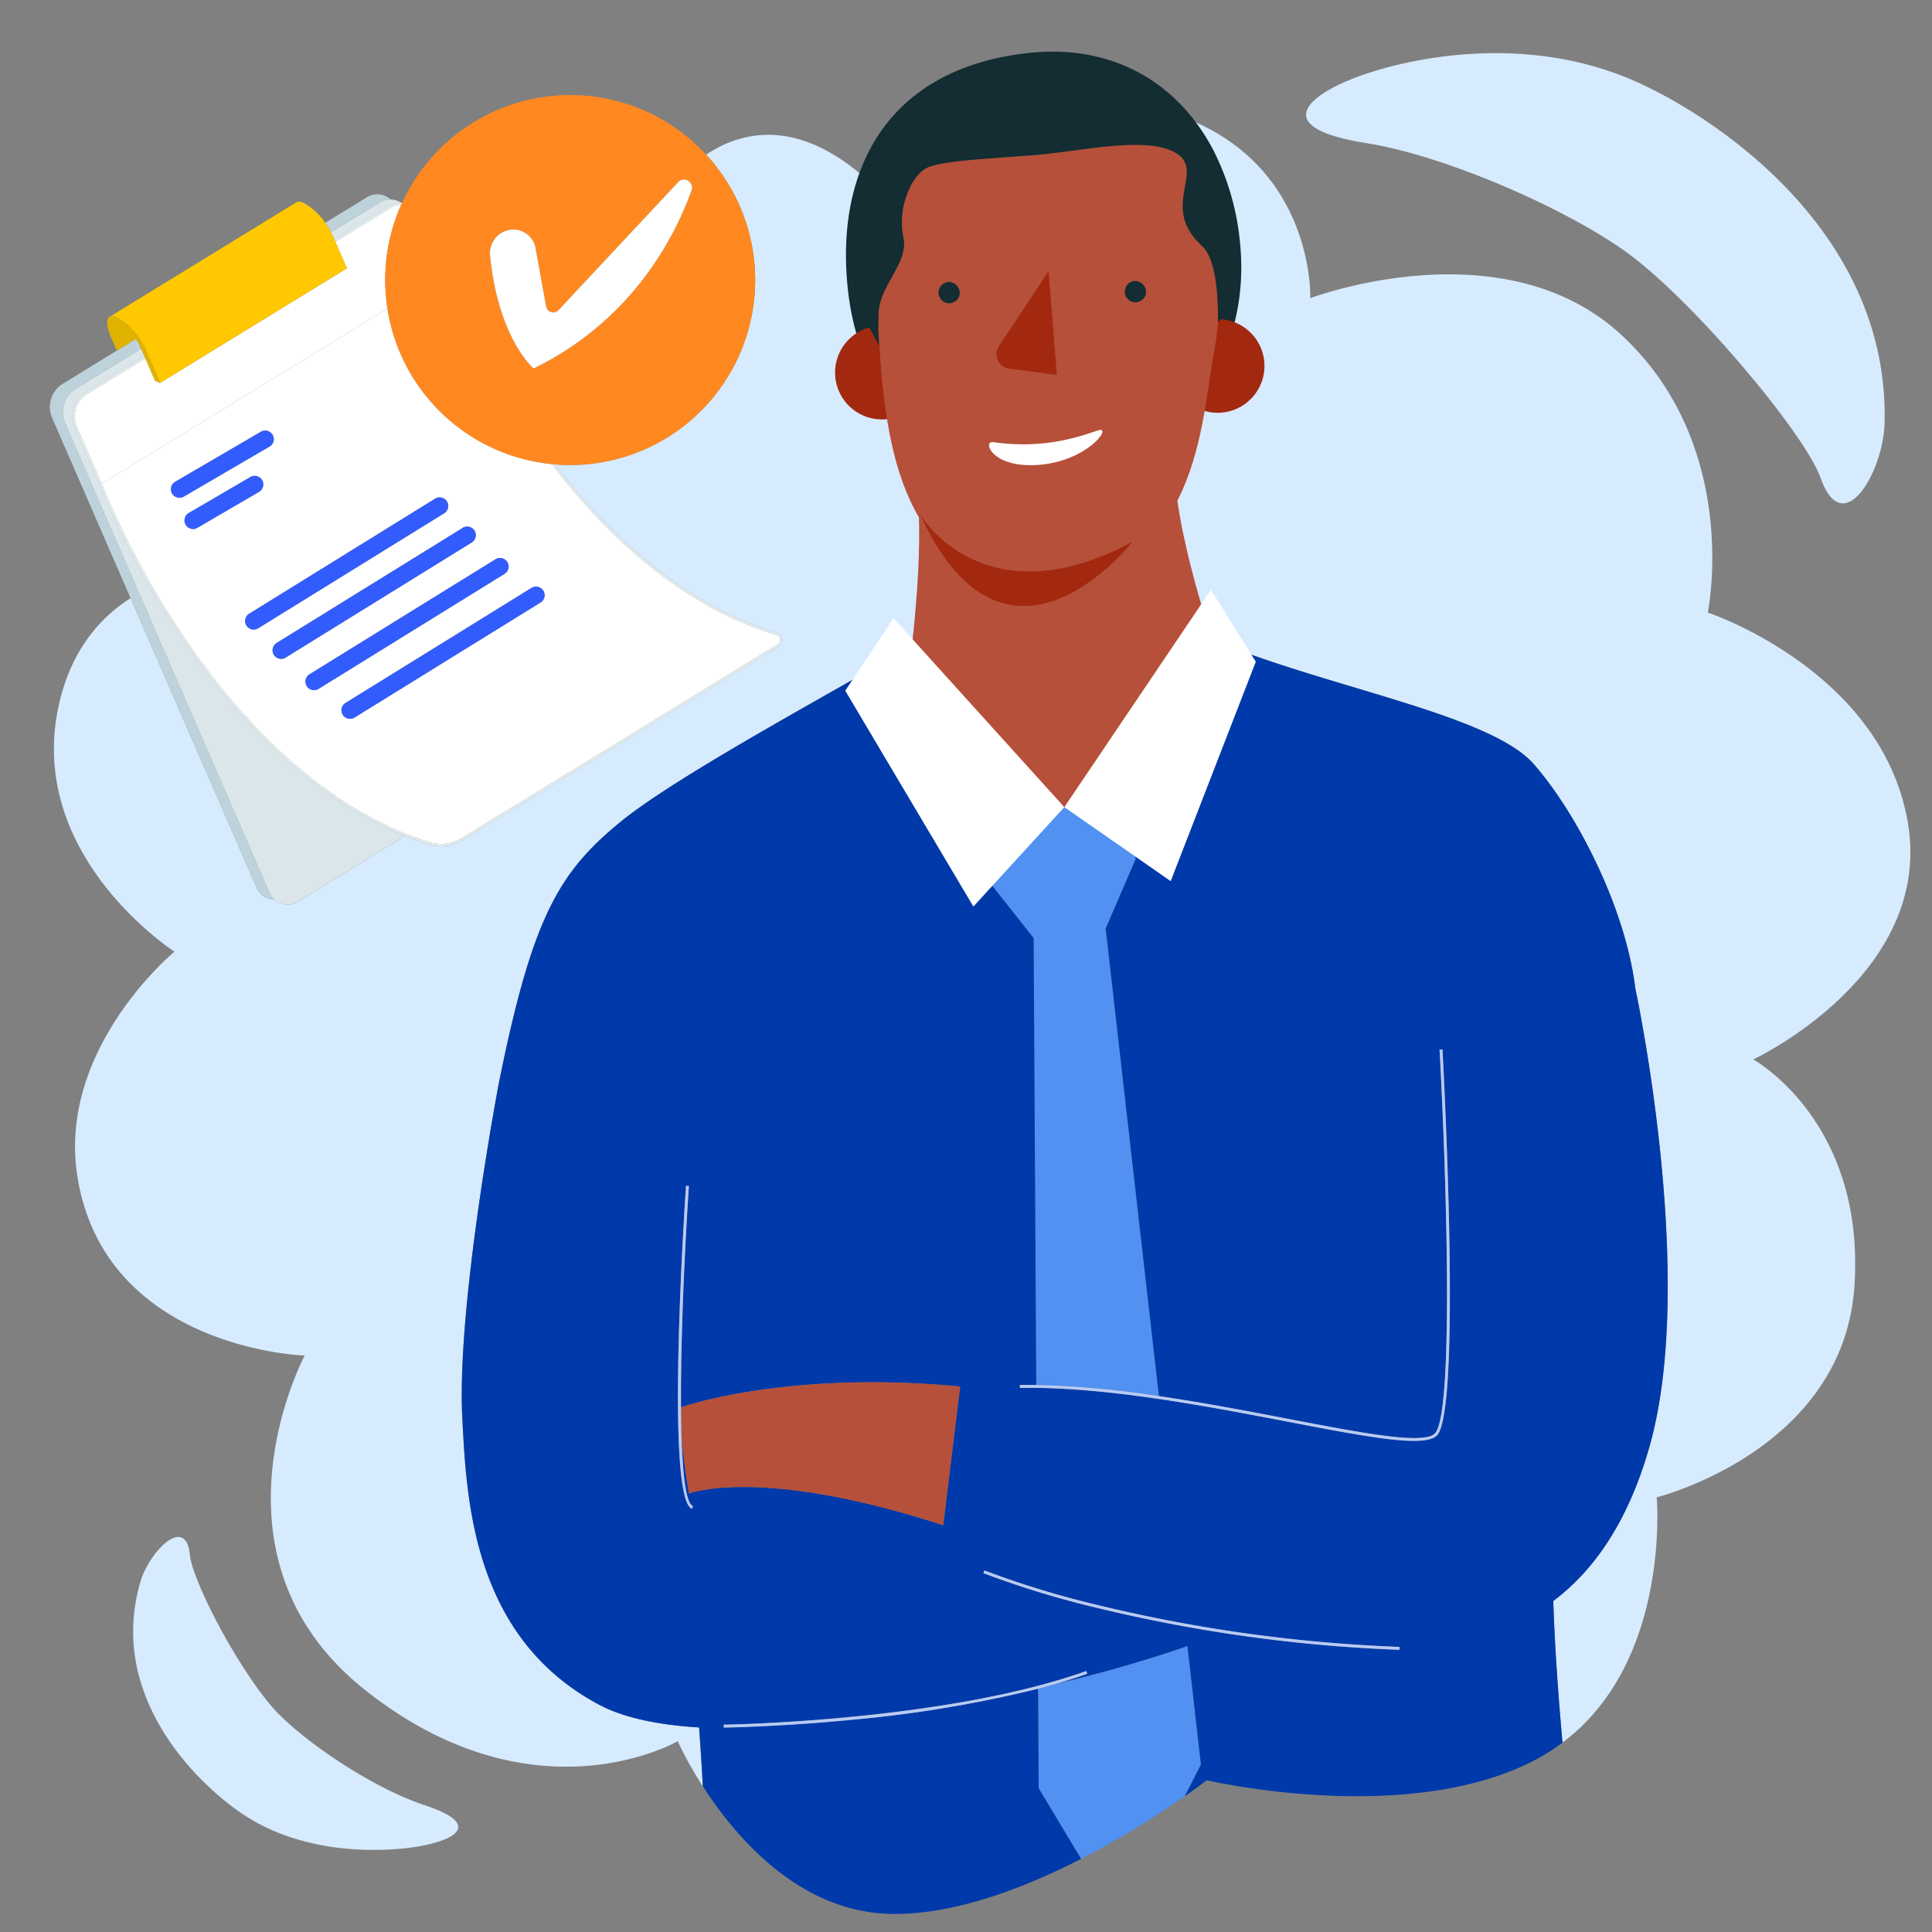
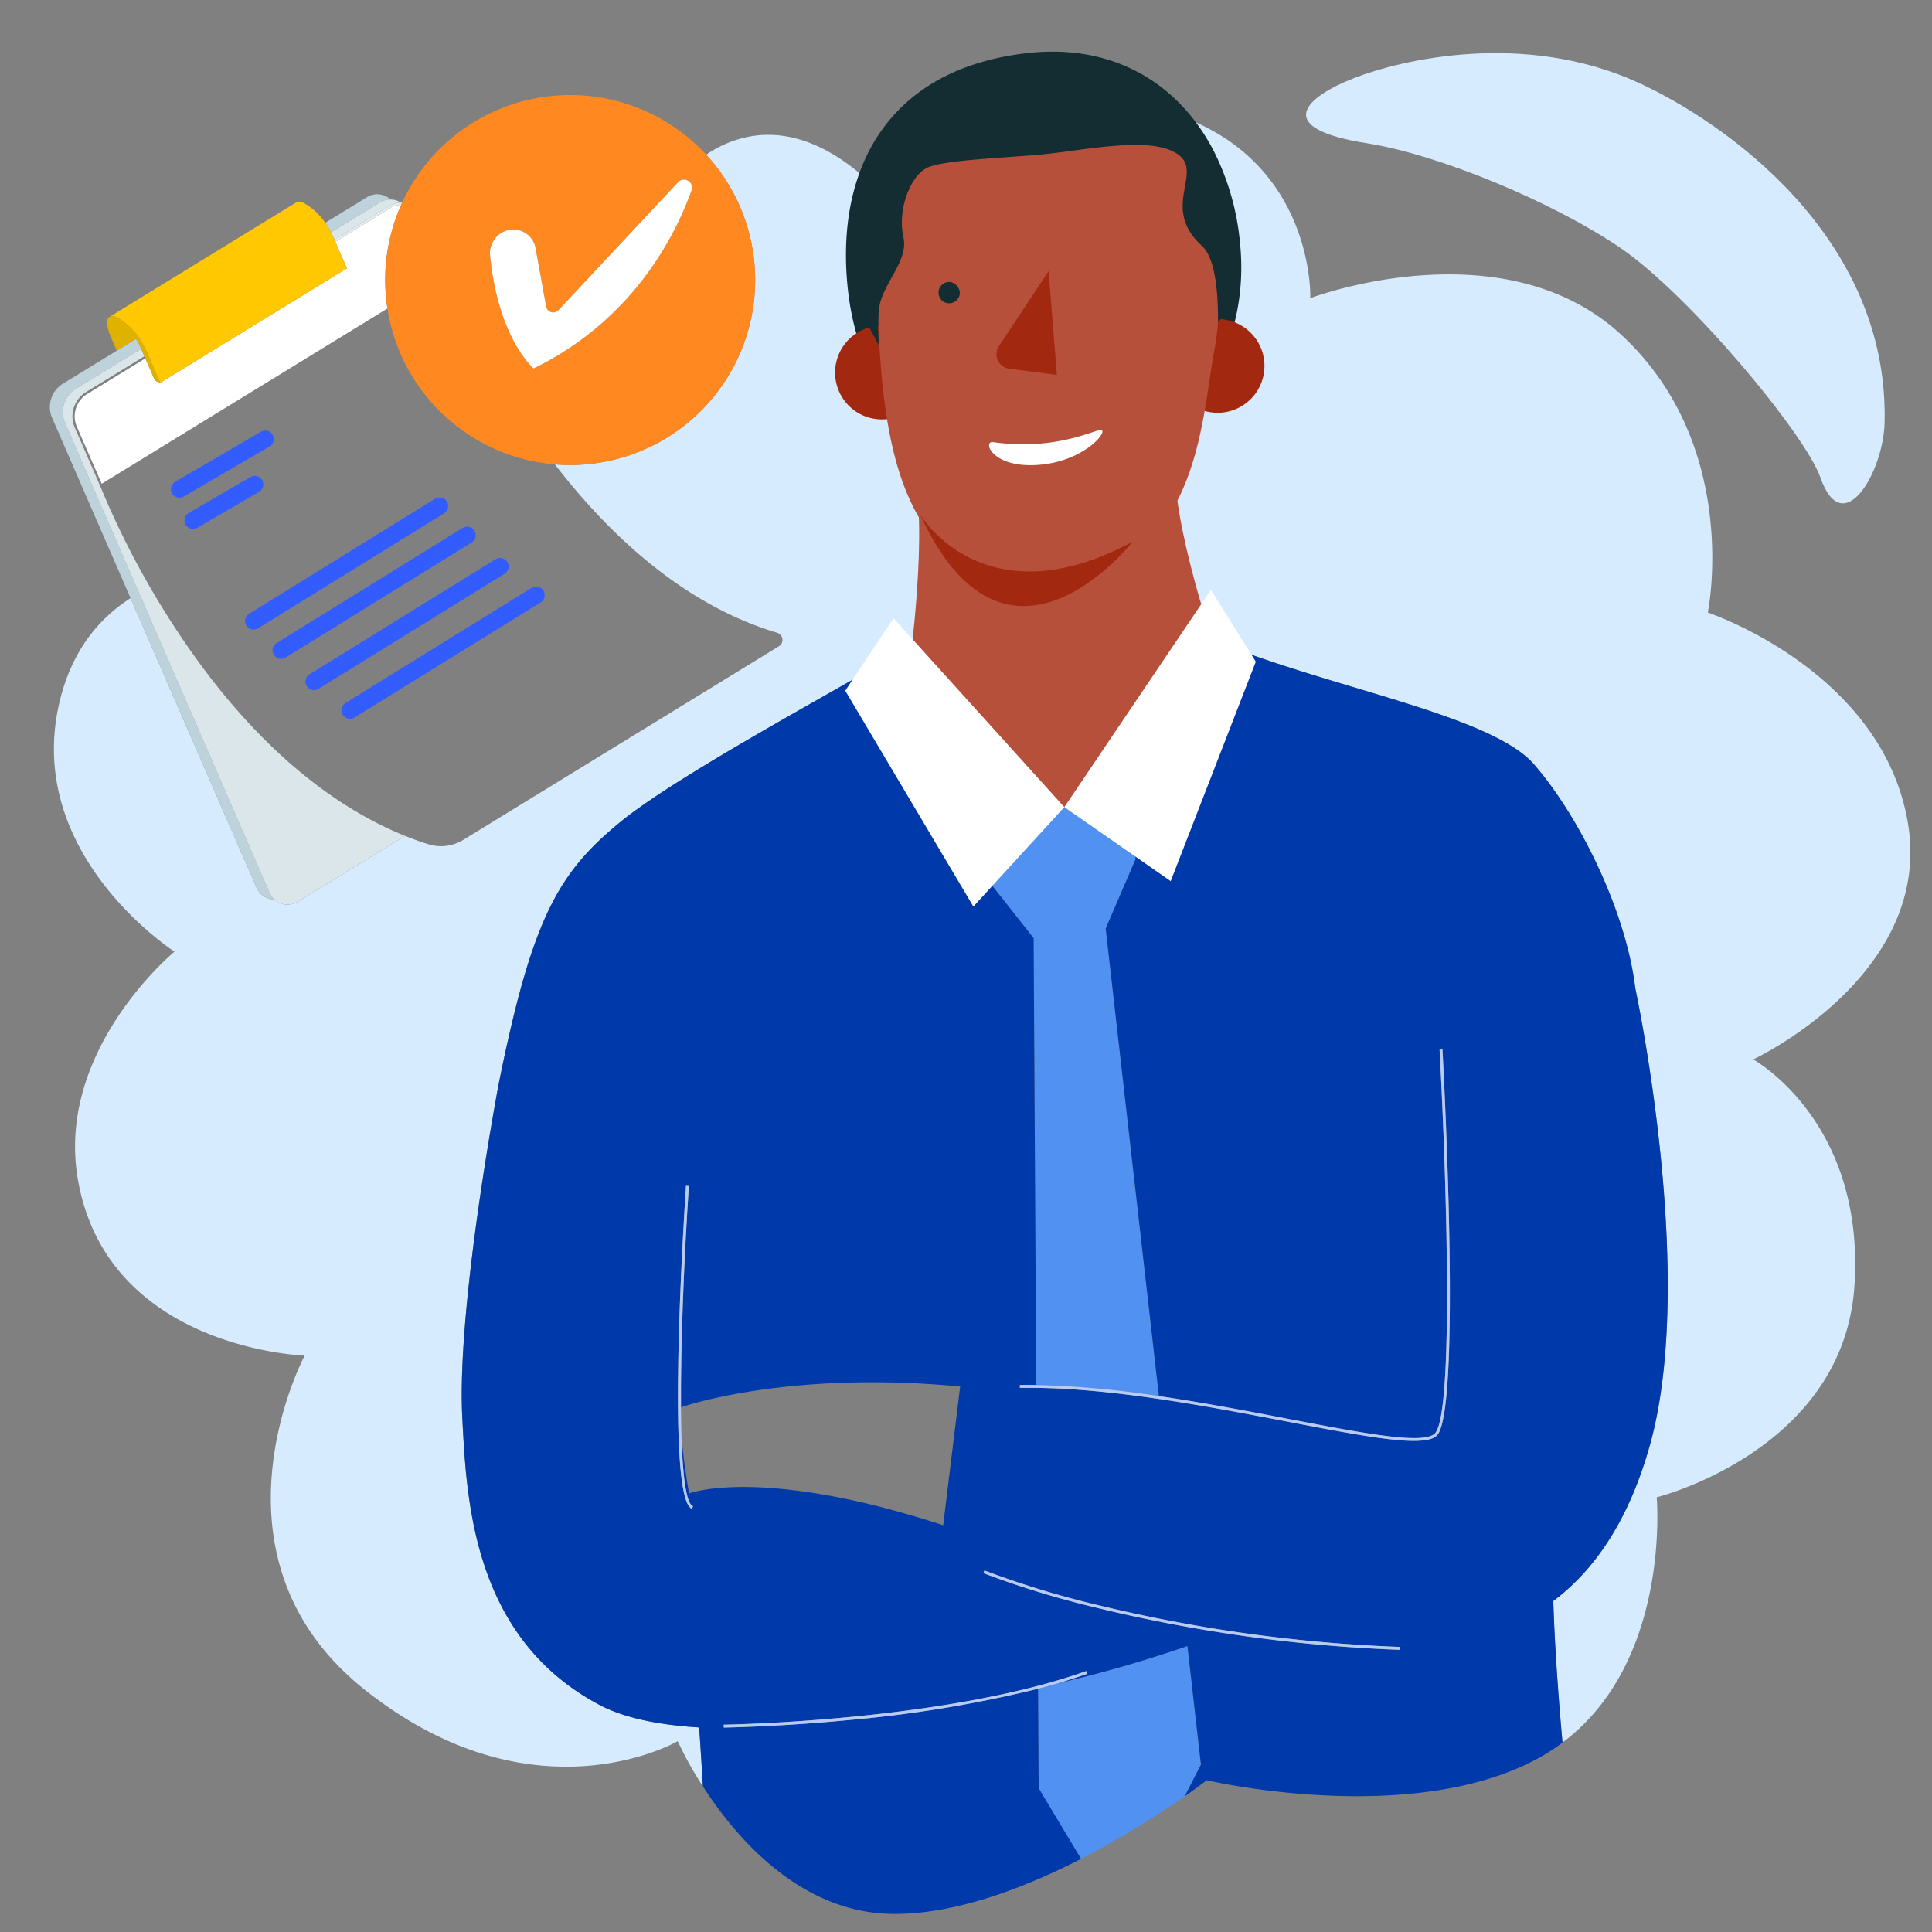
<svg xmlns="http://www.w3.org/2000/svg" id="Calque_1" data-name="Calque 1" viewBox="0 0 400 400">
  <rect x="0" y="0" width="400" height="400" fill="#808080" stroke="none" />
  <defs>
    <style>.cls-1{fill:none;}.cls-2{fill:#d7ebff;}.cls-3{fill:#bdd2da;}.cls-4{fill:#dae6ea;}.cls-5{fill:#fff;}.cls-6{fill:#e3edef;}.cls-7{fill:#ffc800;}.cls-8{fill:#e0b200;}.cls-9{fill:#335cff;}.cls-10{fill:#ff8920;}.cls-11{fill:#5091f2;}.cls-12{fill:#0039a9;}.cls-13{fill:#b6503a;}.cls-14{fill:#b8cbf4;}.cls-15{fill:#132d32;}.cls-16{fill:#a2290f;}</style>
  </defs>
  <title>souscription-annulee-pro</title>
  <path class="cls-1" d="M23.475,66.782h0Z" />
  <path class="cls-2" d="M362.988,219.345s37.316-17.412,32.019-48.96-41.423-43.567-41.423-43.567,7.02-34.029-17.572-57.183-64.729-7.9-64.729-7.9,1.054-29.851-30.359-38.8-51.19,26.258-51.19,26.258-14.851-23.926-33.881-21.036a23.44,23.44,0,0,0-9.64,3.871,38.3,38.3,0,0,1-31.324,64.118c10.655,13.842,26.16,28.934,45.977,34.847a1.567,1.567,0,0,1,1.12,1.307,1.518,1.518,0,0,1-.723,1.507L95.9,173.9a8.807,8.807,0,0,1-7.266.878c-1.5-.473-3.095-1.041-4.761-1.713l-22.1,13.556a4.051,4.051,0,0,1-4.982-.41,4.012,4.012,0,0,1-3.694-2.5L27.036,123.839c-6.4,4.08-12.053,10.641-14.637,21.187-7.782,31.774,23.732,52,23.732,52s-24.6,20.264-20.024,47.062c6.024,35.288,46.974,36.574,46.974,36.574s-22.32,41.793,12.71,69.4,64.527,10.432,64.527,10.432a75.12,75.12,0,0,0,5.191,9.336c-.225-4.095-.48-8.178-.769-12.178-8.354-.514-15.524-1.961-20.65-4.681-26.6-14.116-27.523-43.182-28.411-60.018-1.035-23.406,7.588-68.656,7.588-68.656,6.924-34.383,12.418-43.658,25.147-54.1s50.1-30.064,60.889-36.984c10.773-7.074,36.962-11.1,61.217-.946s57.992,15.59,67.059,25.971c9.039,10.349,19.008,29.939,21,46.461h0s12.822,59.5,2.994,94.543c-4.477,15.964-11.677,25.984-19.988,32.227.264,8.972.994,19.251,1.9,29.315C346.043,343.96,343,310,343,310s38.7-9.628,40.943-43.79S362.988,219.345,362.988,219.345Z" />
  <path class="cls-2" d="M283.035,29.66c14.612,2.3,38.055,11.922,52.327,21.578S373.738,89.846,376.9,98.873c4.658,13.273,13.024-1.147,13.281-11.284.99-38.755-33.517-62.525-51.014-70.49-23.632-10.76-48.924-4.79-58.863-.917S263.112,26.526,283.035,29.66Z" />
-   <path class="cls-2" d="M87.768,373.7c-8.909-2.9-22.266-11.165-29.751-18.51s-18.132-27.424-18.692-33.235c-.818-8.541-8.45-.651-10.242,5.478C22.222,350.841,40.29,368.85,50.112,375.5c13.275,8.98,30.318,7.97,37.237,6.659S99.912,377.666,87.768,373.7Z" />
  <path class="cls-3" d="M78.554,41.949a4.32,4.32,0,0,1,2.3-.646,4.05,4.05,0,0,0-4.982-.41l-8.536,5.235a16.593,16.593,0,0,1,1.2,1.967Z" />
  <path class="cls-3" d="M56.789,186.206a4.335,4.335,0,0,1-1.012-1.441L13.411,87.429a5.679,5.679,0,0,1,2.2-6.874l13.611-8.348-.171-.393a11.787,11.787,0,0,0-.888-1.658l-3.976,2.439L12.925,79.5a5.679,5.679,0,0,0-2.2,6.874l16.306,37.465L53.095,183.71A4.012,4.012,0,0,0,56.789,186.206Z" />
  <path class="cls-4" d="M68.532,48.1c.16.31.318.622.46.946l.254.584,11.413-7A4.581,4.581,0,0,1,83,41.949a3.9,3.9,0,0,0-2.143-.645,4.32,4.32,0,0,0-2.3.646Z" />
  <polygon class="cls-4" points="20.858 100.276 20.859 100.276 20.859 100.275 20.858 100.276" />
  <polygon class="cls-4" points="21.052 100.156 21.052 100.157 80.217 63.87 80.217 63.869 21.052 100.156" />
  <path class="cls-4" d="M37.745,132.24a177.107,177.107,0,0,1-17.108-31.868h0L15.426,88.4a5.91,5.91,0,0,1,2.289-7.167L29.9,73.76l-.616-1.414h0l-.06-.139L15.607,80.555a5.679,5.679,0,0,0-2.2,6.874l42.365,97.336a4.335,4.335,0,0,0,1.012,1.441,4.051,4.051,0,0,0,4.982.41l22.1-13.556C71.294,167.994,54.345,156.81,37.745,132.24Z" />
  <path class="cls-5" d="M15.853,88.212l5.2,11.944L80.217,63.869a38.263,38.263,0,0,1,2.839-21.458,4.034,4.034,0,0,0-2.15.615L69.435,50.06l2.39,5.49L33.158,79.265h0l-1.062-.451-2.011-4.621L17.959,81.629A5.428,5.428,0,0,0,15.853,88.212Z" />
  <path class="cls-6" d="M80.659,42.626l-11.413,7,.189.434,11.471-7.035a4.034,4.034,0,0,1,2.15-.615c.07-.158.149-.313.222-.47-.094,0-.187.007-.281.008A4.581,4.581,0,0,0,80.659,42.626Z" />
-   <path class="cls-5" d="M21.052,100.157l-.193.119h0l.211-.08a176.488,176.488,0,0,0,17.068,31.792C48.471,147.28,65.645,167.04,88.775,174.33a8.34,8.34,0,0,0,6.881-.832l65.363-40.089a1.041,1.041,0,0,0,.506-1.048,1.1,1.1,0,0,0-.791-.919c-20.1-6-35.769-21.36-46.477-35.357A38.263,38.263,0,0,1,80.217,63.87Zm30.791-1.389a1.773,1.773,0,1,1,1.787,3.063l-12.762,7.445a1.562,1.562,0,0,1-.186.1,1.774,1.774,0,0,1-1.6-3.16Zm7.073,37.49a1.774,1.774,0,0,1-1.64-3.136L95.794,109.3a1.774,1.774,0,1,1,1.866,3.017L59.143,136.139A1.7,1.7,0,0,1,58.916,136.258Zm6.808,6.485a1.774,1.774,0,0,1-1.64-3.136l38.52-23.824a1.774,1.774,0,0,1,1.865,3.017L65.951,142.623A1.7,1.7,0,0,1,65.724,142.742Zm7.455,5.932a1.774,1.774,0,0,1-1.64-3.136l38.52-23.824a1.774,1.774,0,0,1,1.865,3.017L73.406,148.555A1.7,1.7,0,0,1,73.179,148.674Zm19.374-44.861a1.773,1.773,0,0,1-.575,2.442L53.46,130.079a1.7,1.7,0,0,1-.227.119,1.774,1.774,0,0,1-1.64-3.136l38.519-23.825A1.78,1.78,0,0,1,92.553,103.813ZM56.443,90.031a1.773,1.773,0,0,1-.639,2.425L38.055,102.812a1.573,1.573,0,0,1-.186.1,1.774,1.774,0,0,1-1.6-3.16L54.018,89.392A1.775,1.775,0,0,1,56.443,90.031Z" />
-   <path class="cls-6" d="M114.257,96.085c10.708,14,26.379,29.358,46.477,35.357a1.1,1.1,0,0,1,.791.919,1.041,1.041,0,0,1-.506,1.048L95.656,173.5a8.34,8.34,0,0,1-6.881.832c-23.13-7.29-40.3-27.05-50.637-42.343A176.488,176.488,0,0,1,21.07,100.2l-.211.08h0l.193-.119h0l-5.2-11.944a5.428,5.428,0,0,1,2.105-6.583l12.125-7.436L29.9,73.76,17.714,81.231A5.91,5.91,0,0,0,15.426,88.4l5.212,11.974h0A177.107,177.107,0,0,0,37.745,132.24c16.6,24.571,33.549,35.755,46.128,40.821,1.667.671,3.259,1.239,4.761,1.713A8.807,8.807,0,0,0,95.9,173.9l65.363-40.089a1.518,1.518,0,0,0,.723-1.507,1.567,1.567,0,0,0-1.12-1.307c-19.817-5.913-35.323-21-45.977-34.847C114.678,96.129,114.468,96.106,114.257,96.085Z" />
  <path class="cls-7" d="M24.241,65.755A13.971,13.971,0,0,1,29.8,71.674l.036-.046,3.324,7.637L71.824,55.551l-2.39-5.49-.189-.434-.254-.584c-.141-.325-.3-.636-.46-.946a16.593,16.593,0,0,0-1.2-1.967,12.8,12.8,0,0,0-4.428-4.089c-.759-.374-1.307-.367-1.65-.073l-.01-.008L22.787,65.537l.009,0A1.779,1.779,0,0,1,24.241,65.755Z" />
  <polygon class="cls-7" points="33.158 79.265 33.157 79.265 33.157 79.265 33.158 79.265" />
  <path class="cls-8" d="M29.047,71.814l.171.393.06.139h0L29.9,73.76l.188.433,2.011,4.621,1.062.451h0l-3.324-7.637-.036.046a13.971,13.971,0,0,0-5.557-5.919,1.779,1.779,0,0,0-1.445-.213c-.841.359-.83,1.961.2,4.333h0l1.184,2.72,3.976-2.439A11.787,11.787,0,0,1,29.047,71.814Zm-5.572-5.031h0Z" />
  <path class="cls-9" d="M36.269,99.747a1.774,1.774,0,0,0,1.6,3.16,1.573,1.573,0,0,0,.186-.1L55.8,92.456a1.773,1.773,0,1,0-1.785-3.064Z" />
  <path class="cls-9" d="M38.444,108.639a1.774,1.774,0,0,0,2.238.733,1.562,1.562,0,0,0,.186-.1l12.762-7.445a1.773,1.773,0,1,0-1.787-3.063l-12.76,7.444A1.776,1.776,0,0,0,38.444,108.639Z" />
  <path class="cls-9" d="M98.235,109.873a1.783,1.783,0,0,0-2.442-.575L57.276,133.122a1.774,1.774,0,0,0,1.64,3.136,1.7,1.7,0,0,0,.227-.119L97.66,112.314A1.776,1.776,0,0,0,98.235,109.873Z" />
  <path class="cls-9" d="M51.019,129.5a1.774,1.774,0,0,0,2.215.694,1.7,1.7,0,0,0,.227-.119l38.517-23.825a1.774,1.774,0,0,0-1.865-3.017L51.594,127.063A1.776,1.776,0,0,0,51.019,129.5Z" />
  <path class="cls-9" d="M105.044,116.359a1.776,1.776,0,0,0-2.44-.576l-38.52,23.824a1.774,1.774,0,0,0,1.64,3.136,1.7,1.7,0,0,0,.227-.119L104.469,118.8A1.775,1.775,0,0,0,105.044,116.359Z" />
  <path class="cls-9" d="M112.5,122.291a1.778,1.778,0,0,0-2.44-.576l-38.52,23.824a1.774,1.774,0,0,0,1.64,3.136,1.7,1.7,0,0,0,.227-.119l38.518-23.823A1.775,1.775,0,0,0,112.5,122.291Z" />
  <path class="cls-10" d="M83.056,42.411a38.263,38.263,0,0,0-2.839,21.458h0a38.263,38.263,0,0,0,34.04,32.215c.211.021.421.044.632.062A38.295,38.295,0,0,0,141.756,27.9l0,0A38.289,38.289,0,0,0,83.278,41.94C83.205,42.1,83.127,42.253,83.056,42.411Zm27.814,8.943,2.194,12.1a1.5,1.5,0,0,0,2.567.755l24.768-26.5a1.659,1.659,0,0,1,2.77,1.7c-3.418,9.527-12.184,26.861-32.7,36.866,0,0-7.311-6.161-9-23.394a4.89,4.89,0,0,1,3.879-5.272A4.662,4.662,0,0,1,110.87,51.353Z" />
  <path class="cls-5" d="M101.472,52.888c1.692,17.233,9,23.394,9,23.394,20.511-10,29.277-27.339,32.7-36.866a1.659,1.659,0,0,0-2.77-1.7l-24.768,26.5a1.5,1.5,0,0,1-2.567-.755l-2.194-12.1a4.662,4.662,0,0,0-5.519-3.737A4.89,4.89,0,0,0,101.472,52.888Z" />
  <path class="cls-11" d="M214.539,286.747a194.814,194.814,0,0,1,25.4,2.3l-11.021-96.794,6.2-14.4L233.477,165.4l-25.468,3.361-3.729,13.165,9.72,12.3Z" />
  <path class="cls-11" d="M245.836,340.8a268.671,268.671,0,0,1-26.939,7.74c-1.312.384-2.646.748-3.991,1.1l.12,20.589,8.785,14.635A189.353,189.353,0,0,0,245.271,371.9l3.359-6.561Z" />
  <path class="cls-12" d="M341.582,299.243c9.827-35.039-2.994-94.543-2.994-94.543h0c-2-16.521-11.965-36.112-21-46.461-9.067-10.381-42.8-15.813-67.059-25.971s-50.445-6.128-61.217.946c-10.791,6.919-48.161,26.542-60.889,36.984s-18.222,19.717-25.147,54.1c0,0-8.623,45.25-7.588,68.656.888,16.836,1.806,45.9,28.411,60.018,5.126,2.72,12.3,4.167,20.65,4.681.289,4,.544,8.083.769,12.178,6.788,10.55,20.13,26.288,39.407,26.428,12.853.093,27.056-5.33,38.9-11.4l-8.785-14.635-.12-20.589a256.985,256.985,0,0,1-38.551,6.429c-14.932,1.447-26.4,1.609-26.513,1.61l-.008-.6c.456-.006,45.872-.705,75.06-11.1l.2.563c-2,.712-4.074,1.375-6.2,2a268.671,268.671,0,0,0,26.939-7.74l2.794,24.543-3.359,6.561c2.9-2.023,4.567-3.319,4.567-3.319s43.967,10.3,70.247-5.485a40.929,40.929,0,0,0,3.405-2.311c-.9-10.064-1.632-20.343-1.9-29.315C329.9,325.228,337.1,315.208,341.582,299.243ZM208.009,168.757l25.468-3.361,1.644,12.456-6.2,14.4,11.021,96.794c9.291,1.366,18.515,3.131,26.762,4.713,15.636,3,27.988,5.371,30.356,3.031,4-3.946,2.4-53.717.988-79.481l.6-.033c.166,3.053,4.022,74.82-1.166,79.94-.782.772-2.411,1.1-4.754,1.1-5.419,0-14.666-1.773-26.135-3.974-16.994-3.261-38.158-7.318-55.433-6.99l-.012-.6q1.672-.031,3.391-.008L214,194.217l-9.72-12.3Zm-9.22,118.31-3.511,28.712c-37.843-12.32-52.612-6.579-52.612-6.579s-1.155-6.3-1.575-12c.254,8.362.971,14.119,2.383,14.623l-.2.563c-5.423-1.935-1.688-60.232-1.244-66.873l.6.039c-.955,14.283-1.746,32.546-1.632,46.291.011-.167.023-.331.039-.489C141.033,291.354,162.778,283.628,198.789,287.067Zm28.322,45.818A190.425,190.425,0,0,1,203.59,325.7l.227-.553a190.078,190.078,0,0,0,23.453,7.164,313.849,313.849,0,0,0,62.5,8.669l-.023.6A314.528,314.528,0,0,1,227.111,332.885Z" />
-   <path class="cls-13" d="M140.994,291.844c.016,1.875.047,3.673.1,5.357.42,5.7,1.575,12,1.575,12s14.769-5.741,52.612,6.579l3.511-28.712c-36.011-3.439-57.757,4.287-57.757,4.287C141.017,291.513,141.005,291.677,140.994,291.844Z" />
  <path class="cls-14" d="M211.148,286.755l.012.6c17.274-.328,38.438,3.729,55.433,6.99,11.469,2.2,20.716,3.975,26.135,3.974,2.343,0,3.972-.331,4.754-1.1,5.188-5.12,1.332-76.888,1.166-79.94l-.6.033c1.407,25.765,3.012,75.535-.988,79.481-2.368,2.34-14.721-.033-30.356-3.031-8.246-1.582-17.47-3.347-26.762-4.713a194.814,194.814,0,0,0-25.4-2.3Q212.823,286.726,211.148,286.755Z" />
  <path class="cls-14" d="M289.77,340.977a313.849,313.849,0,0,1-62.5-8.669,190.078,190.078,0,0,1-23.453-7.164l-.227.553a190.425,190.425,0,0,0,23.521,7.188,314.528,314.528,0,0,0,62.635,8.689Z" />
  <path class="cls-14" d="M140.994,291.844c-.114-13.745.678-32.008,1.632-46.291l-.6-.039c-.444,6.641-4.179,64.938,1.244,66.873l.2-.562c-1.412-.5-2.129-6.261-2.383-14.623C141.04,295.516,141.009,293.719,140.994,291.844Z" />
  <path class="cls-14" d="M225.095,346.539l-.2-.562c-29.187,10.4-74.6,11.1-75.06,11.1l.008.6c.114,0,11.581-.163,26.513-1.61a256.985,256.985,0,0,0,38.551-6.429c1.345-.352,2.68-.715,3.991-1.1C221.021,347.914,223.1,347.251,225.095,346.539Z" />
  <path class="cls-15" d="M175.551,59.99c2.69,24.537,19.649,39.788,44.176,37.1s39.649-22.742,36.959-47.279a52.912,52.912,0,0,0-5.275-18.322c-.161-.319-.323-.639-.494-.947-.33-.606-.67-1.212-1.029-1.794-.531-.9-1.111-1.775-1.709-2.615-7.652-10.792-19.9-16.845-35.291-15.158C183.468,14.2,172.861,35.453,175.551,59.99Z" />
  <path class="cls-13" d="M189.927,102.454c1.611,14.669-2.413,41.464-2.413,41.464s14.008,26.5,39.69,22.877c20.345-2.871,25.861-28.208,25.861-28.208s-9.409-25.8-9.88-41.293Z" />
  <path class="cls-16" d="M190.708,82.456a9.7,9.7,0,1,0-13.423,2.8,9.7,9.7,0,0,0,13.423-2.8" />
  <path class="cls-16" d="M254.07,85.259A9.7,9.7,0,1,0,242.6,77.75a9.7,9.7,0,0,0,11.474,7.508" />
  <path class="cls-13" d="M182.148,72.906c-2.186-32.758,6.017-47.871,38.239-50.531,32.359-2.683,34,34.412,31.028,50.18-2.809,14.427-2.95,46.506-35.3,47.878-27.842,1.3-32.5-25.838-33.969-47.528" />
  <path class="cls-15" d="M198.711,60.849a2.207,2.207,0,1,1-2.117-2.471,2.351,2.351,0,0,1,2.117,2.471" />
-   <path class="cls-15" d="M237.281,60.64a2.207,2.207,0,1,1-2.117-2.471,2.352,2.352,0,0,1,2.117,2.471" />
  <path class="cls-16" d="M217.1,56.131,206.8,71.685a3.022,3.022,0,0,0,2.136,4.653l9.882,1.284Z" />
  <path class="cls-16" d="M190.5,106.521s13.13,22.259,43.983,5.638c0,0-26.071,33.423-43.983-5.638" />
  <path class="cls-15" d="M256.306,62.016,252.189,66.7c0-4.829-.295-13.036-3.348-15.809-8.877-8.063.783-15.4-5.285-19.155s-19.777-.361-29.487.387c-9.769.752-17.965,1.121-21.664,2.418s-6.7,8.611-5.355,14.607c1.119,4.991-4.619,9.812-5.081,14.989a30.684,30.684,0,0,0,.1,7.513l-4.714-8.641c-1.146-6.113-.539-4.329-.963-8.991-.736-8.165,5.319-24.175,11.968-28.969,18.008-12.991,32.844-11.214,46.746-7.547,9.65,2.54,20.016,19.119,20.629,29.059C256.026,51.29,256.264,56.673,256.306,62.016Z" />
  <path class="cls-5" d="M205.614,91.539c-2.214-.321-.357,5.3,9.017,4.738,10.458-.619,15.706-8.039,12.842-7.2s-10.481,4.105-21.859,2.462" />
  <polygon class="cls-5" points="185 128 175 143 201.529 187.693 220.356 167.11 185 128" />
  <polygon class="cls-5" points="250.706 122.127 260 137 242.382 182.433 220.356 167.11 250.706 122.127" />
</svg>